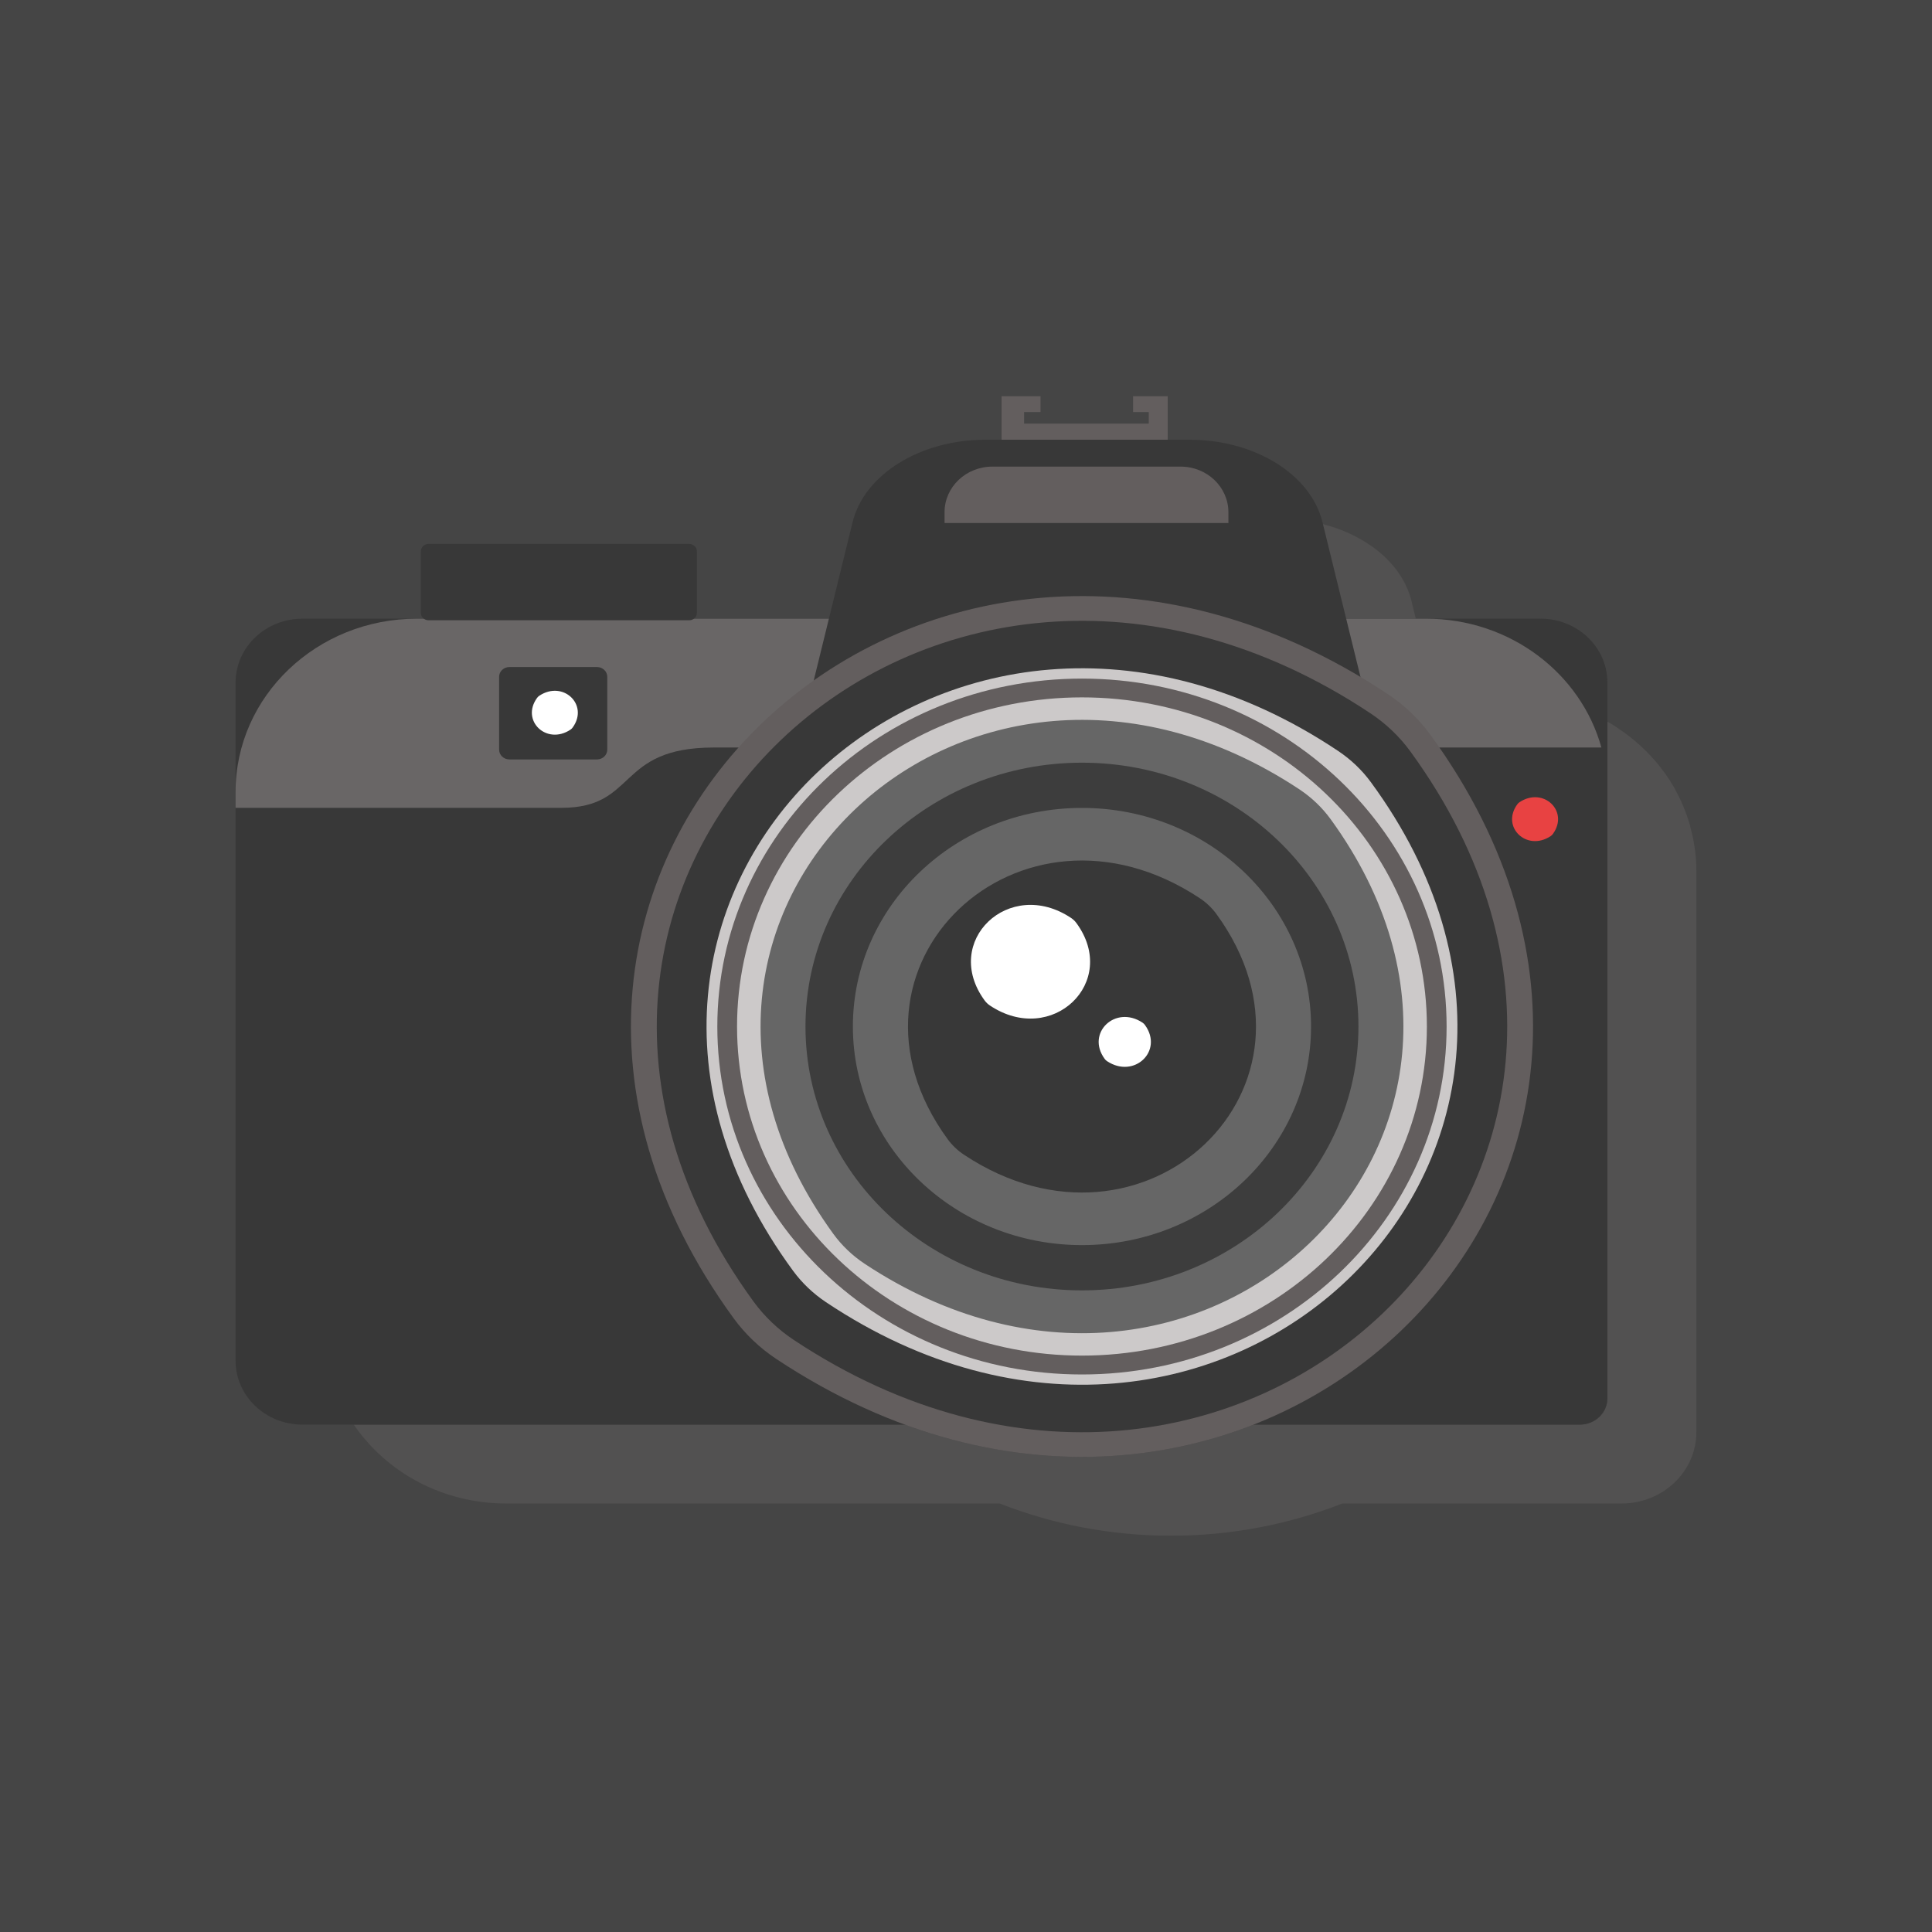
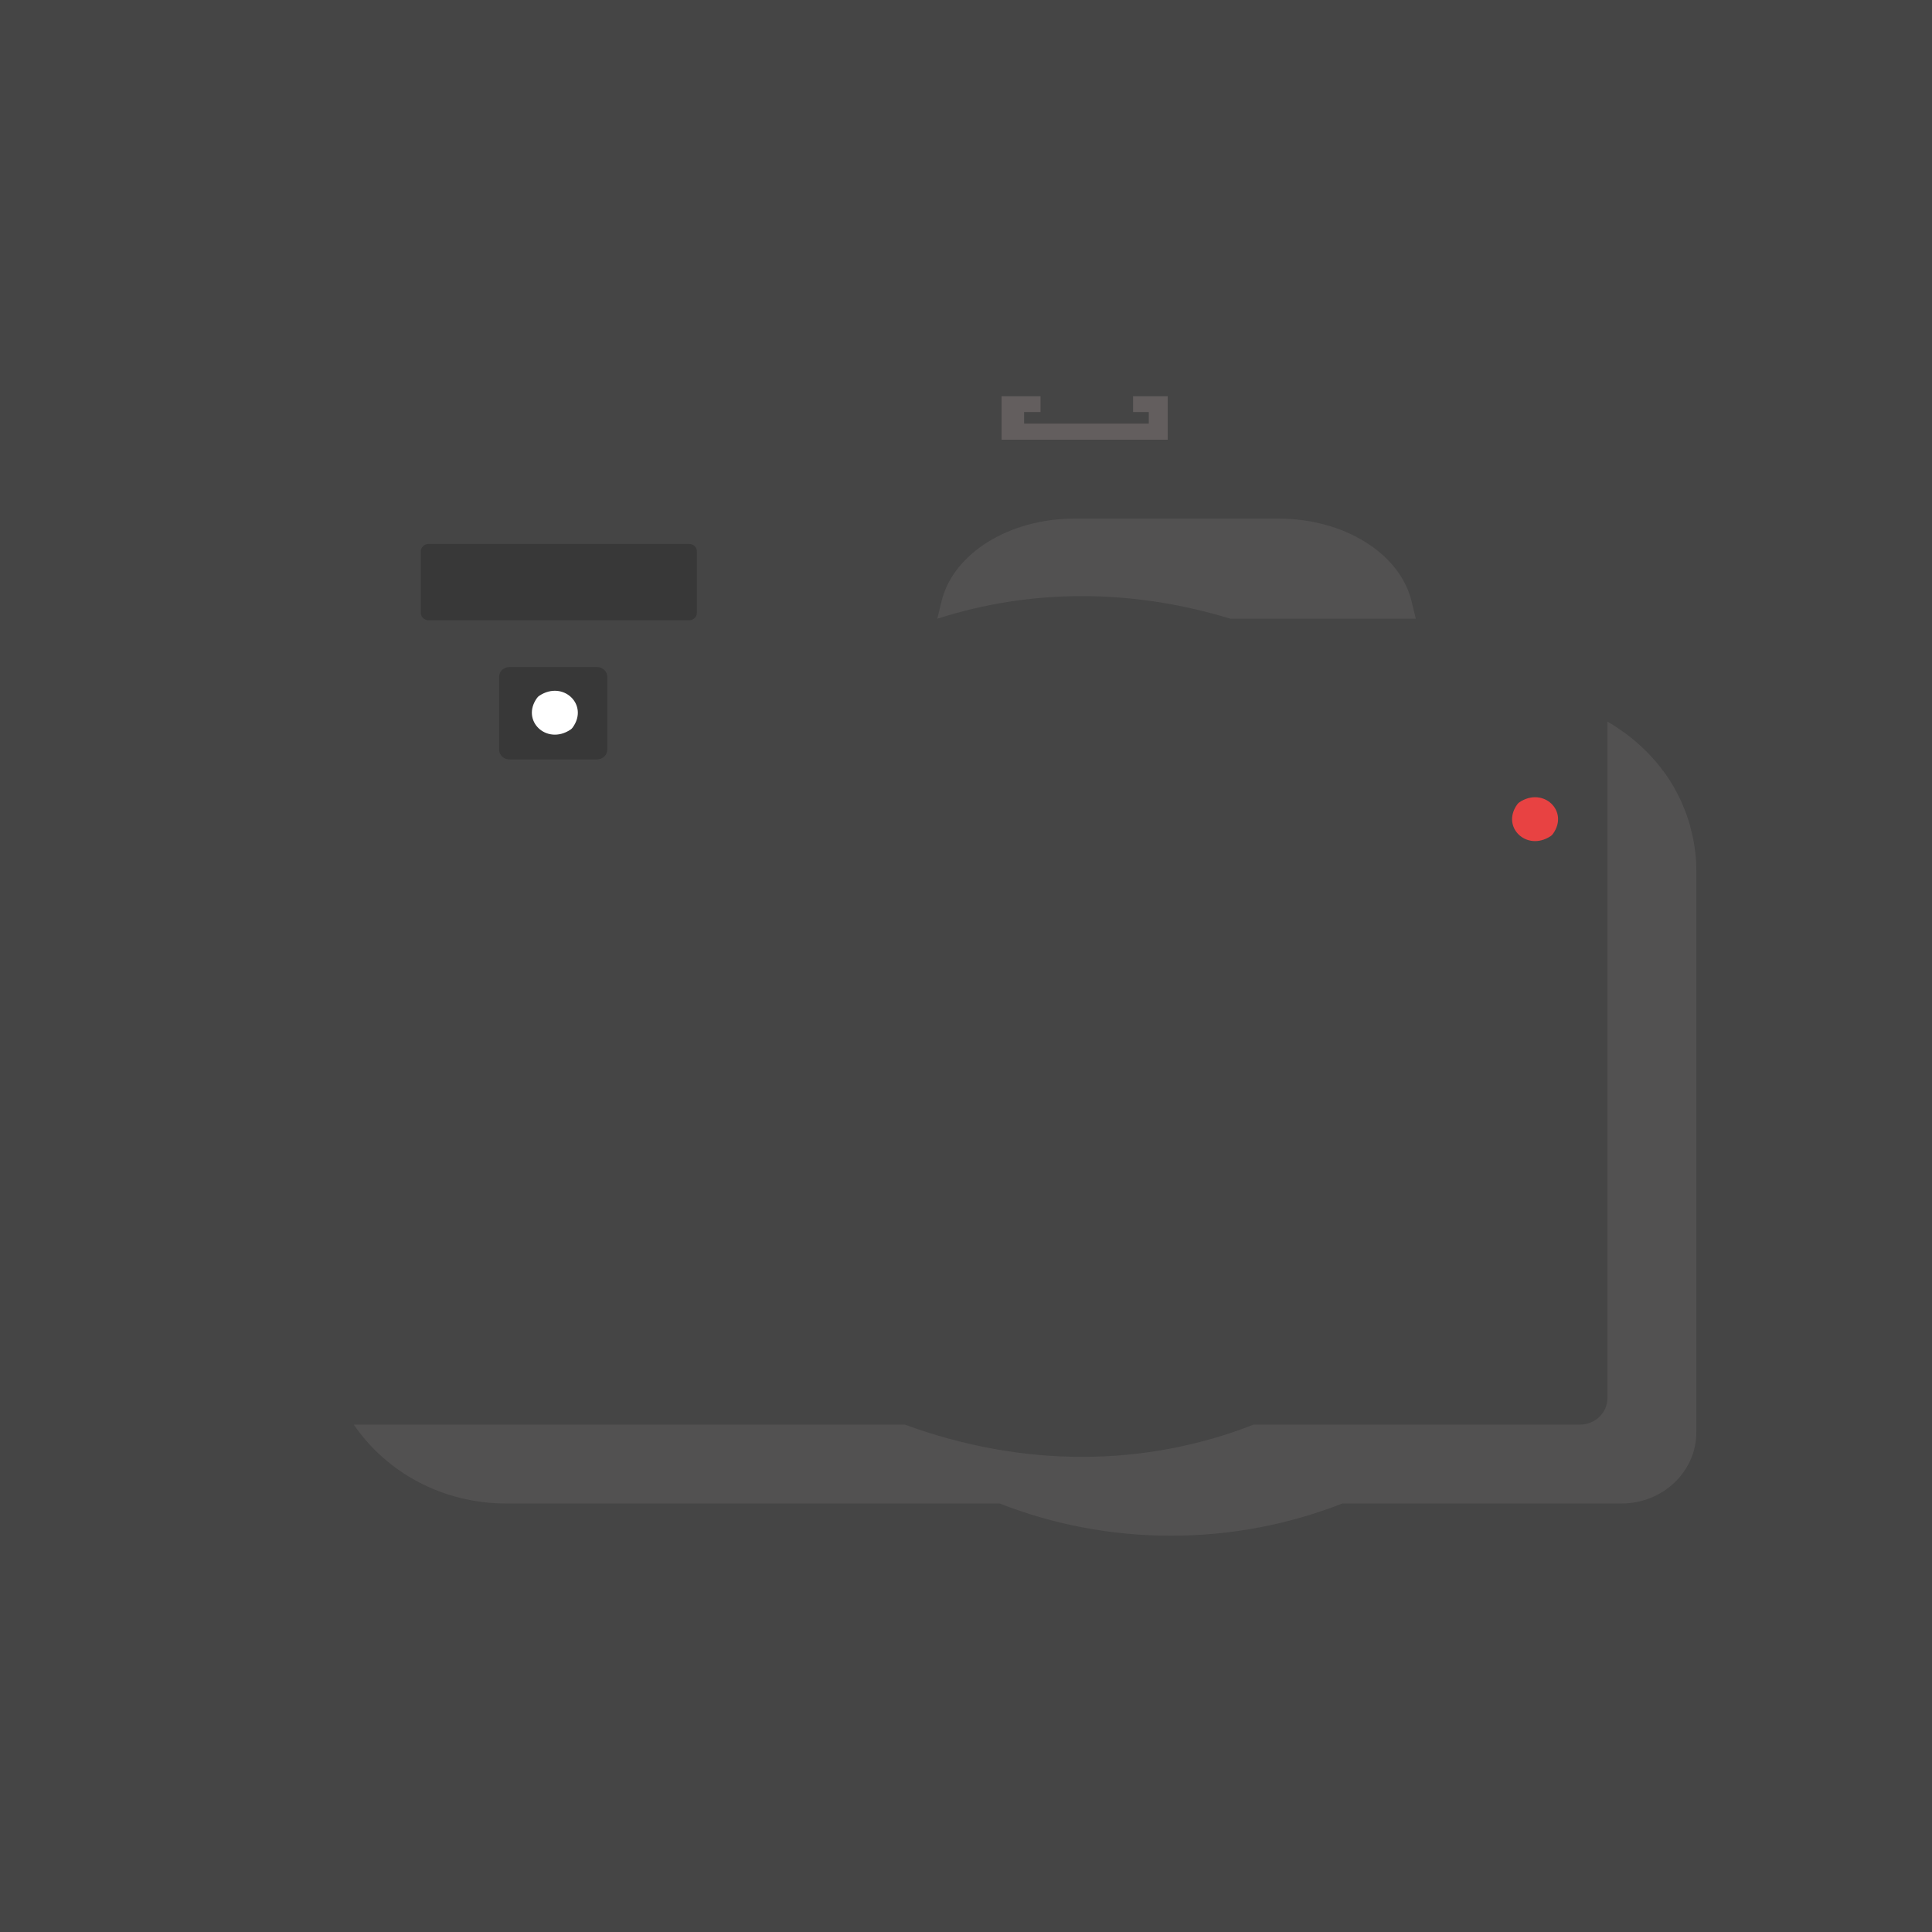
<svg xmlns="http://www.w3.org/2000/svg" id="Capa_1" viewBox="0 0 428 428">
  <defs>
    <style>.cls-1{fill:none;}.cls-2{fill:#e84242;}.cls-3{fill:#635e5e;}.cls-4{fill:#454545;}.cls-5{fill:#3d3d3d;}.cls-6{fill:#696666;}.cls-7{clip-path:url(#clippath-1);}.cls-8{clip-path:url(#clippath-3);}.cls-9{clip-path:url(#clippath-4);}.cls-10{clip-path:url(#clippath-2);}.cls-11{fill:#fff;}.cls-12{fill:#f0f0f0;}.cls-13{fill:#666;}.cls-14{opacity:.36;}.cls-15{fill:#383838;}.cls-16{fill:#ccc9c9;}.cls-17{clip-path:url(#clippath);}</style>
    <clipPath id="clippath">
      <rect class="cls-1" x="52.19" y="87.78" width="323.62" height="252.44" />
    </clipPath>
    <clipPath id="clippath-1">
      <rect class="cls-1" x="52.19" y="87.78" width="323.62" height="252.44" />
    </clipPath>
    <clipPath id="clippath-2">
      <rect class="cls-1" x="70.47" y="107.86" width="313.25" height="233.24" />
    </clipPath>
    <clipPath id="clippath-3">
-       <rect class="cls-1" x="52.19" y="87.78" width="323.62" height="252.44" />
-     </clipPath>
+       </clipPath>
    <clipPath id="clippath-4">
      <rect class="cls-1" x="52.19" y="87.78" width="323.62" height="252.44" />
    </clipPath>
  </defs>
  <rect class="cls-4" x="-10.43" y="-3.67" width="446.54" height="435.52" />
  <g class="cls-17">
    <g class="cls-7">
      <g class="cls-14">
        <g class="cls-10">
          <path class="cls-6" d="M283.29,114.89h-45.28c-14.44,0-26.81,7.68-29.41,18.25l-.96,3.92h.04c10.05-3.24,20.82-5,32.01-5,10.65,0,21.68,1.59,32.86,5h41.1l-.96-3.92c-2.59-10.57-14.97-18.25-29.41-18.25M356.09,159.87v149.9c0,3.22-2.74,5.83-6.11,5.83h-72.27c-11.72,4.6-24.56,7.14-38.01,7.14-12.67,0-25.88-2.25-39.24-7.14h-122.08c7.17,10.52,19.59,17.47,33.71,17.47h109.36c11.71,4.59,24.52,7.14,37.96,7.14s26.26-2.55,37.96-7.14h61.87c9.15,0,16.56-7.08,16.56-15.8v-124.41c0-3.39-.51-6.67-1.38-9.8h.05c-.08-.28-.18-.55-.27-.83-.15-.49-.3-.98-.47-1.46-.22-.64-.47-1.27-.73-1.9-.19-.45-.37-.91-.57-1.36-.32-.69-.67-1.36-1.02-2.03-.19-.35-.36-.72-.56-1.06-.56-.97-1.16-1.92-1.81-2.84-.22-.32-.47-.61-.7-.92-.46-.62-.93-1.24-1.43-1.83-.3-.36-.62-.7-.94-1.05-.47-.52-.95-1.03-1.45-1.52-.34-.34-.7-.67-1.05-1-.52-.48-1.06-.94-1.6-1.39-.36-.3-.72-.59-1.09-.88-.63-.48-1.27-.93-1.93-1.38-.32-.22-.63-.44-.95-.65-.59-.38-1.19-.74-1.8-1.09" />
        </g>
      </g>
    </g>
-     <polygon class="cls-12" points="278.41 105.25 270.73 105.25 270.73 108.75 274.21 108.75 274.21 111.31 246.59 111.31 246.59 108.75 250.23 108.75 250.23 105.25 241.6 105.25 241.6 114.88 278.41 114.88 278.41 105.25" />
    <g class="cls-8">
      <path class="cls-15" d="M341.27,137.06H67.01c-8.19,0-14.82,6.33-14.82,14.14v150.26c0,7.81,6.64,14.14,14.82,14.14h282.97c3.38,0,6.11-2.61,6.11-5.83v-158.58c0-7.81-6.64-14.14-14.82-14.14" />
      <path class="cls-6" d="M52.19,175.4v3.56h72.2c16.88,0,12.04-13.36,33.72-13.36h196.65c-4.54-16.42-20.21-28.54-38.85-28.54H92.37c-22.19,0-40.18,17.17-40.18,38.34" />
-       <path class="cls-15" d="M263.57,97.42h-45.28c-14.44,0-26.81,7.68-29.41,18.25l-9.22,37.55c-.03.14.11.26.3.26h121.93c.19,0,.33-.13.3-.26l-9.22-37.55c-2.59-10.57-14.97-18.25-29.41-18.25" />
      <path class="cls-3" d="M316.88,162.78c72.09,98.96-41.2,207.06-144.91,138.27-3.69-2.45-6.9-5.51-9.46-9.03-72.09-98.96,41.2-207.06,144.91-138.27,3.69,2.45,6.9,5.51,9.46,9.03" />
      <path class="cls-15" d="M312.46,166.49c67.96,93.29-38.84,195.19-136.61,130.35-3.48-2.31-6.5-5.19-8.92-8.51-67.96-93.29,38.84-195.19,136.61-130.35,3.48,2.31,6.5,5.19,8.92,8.51" />
      <path class="cls-16" d="M303.68,173.26c60.63,82.59-34.18,173.05-120.73,115.19-2.81-1.88-5.27-4.22-7.24-6.9-60.63-82.59,34.18-173.05,120.73-115.19,2.81,1.88,5.27,4.22,7.24,6.9" />
      <path class="cls-13" d="M294.79,181.49c51.15,70.44-29.4,147.29-103.22,98.49-2.72-1.8-5.08-4.05-6.97-6.65-51.15-70.44,29.4-147.29,103.22-98.49,2.72,1.8,5.08,4.05,6.97,6.65" />
      <path class="cls-3" d="M239.69,300.31c-42.2,0-76.41-32.64-76.41-72.91s34.21-72.91,76.41-72.91,76.41,32.64,76.41,72.91-34.21,72.91-76.41,72.91M239.69,150.33c-44.61,0-80.78,34.51-80.78,77.08s36.17,77.08,80.78,77.08,80.78-34.51,80.78-77.08-36.17-77.08-80.78-77.08" />
      <path class="cls-15" d="M269.45,202.45c27.86,38.19-15.88,79.93-55.91,53.35-1.4-.93-2.62-2.1-3.6-3.43-27.86-38.19,15.88-79.93,55.91-53.35,1.4.93,2.62,2.1,3.6,3.43" />
      <path class="cls-5" d="M239.69,168.96c-33.83,0-61.25,26.17-61.25,58.45s27.43,58.45,61.25,58.45,61.25-26.17,61.25-58.45-27.42-58.45-61.25-58.45M239.69,275.83c-28.03,0-50.75-21.68-50.75-48.43s22.72-48.42,50.75-48.42,50.75,21.68,50.75,48.42-22.72,48.43-50.75,48.43" />
      <path class="cls-11" d="M238.44,204.46c9.63,13.11-5.42,27.47-19.16,18.28-.44-.3-.83-.67-1.14-1.09-9.63-13.11,5.42-27.47,19.16-18.28.44.3.83.67,1.14,1.09" />
      <path class="cls-11" d="M253.65,227.08c4.16,5.73-2.39,11.98-8.39,8.01-.22-.14-.41-.33-.56-.54-4.16-5.73,2.39-11.98,8.39-8.01.22.14.41.33.56.53" />
-       <path class="cls-3" d="M272.13,115.87v-2.4c0-5.58-4.74-10.1-10.59-10.1h-41.7c-5.85,0-10.59,4.52-10.59,10.1v2.4h62.88Z" />
    </g>
    <polygon class="cls-3" points="251.01 87.78 251.01 91.28 254.49 91.28 254.49 93.84 226.87 93.84 226.87 91.28 230.51 91.28 230.51 87.78 221.88 87.78 221.88 97.41 258.69 97.41 258.69 87.78 251.01 87.78" />
    <g class="cls-9">
      <path class="cls-15" d="M152.67,137.41h-57.73c-.95,0-1.71-.73-1.71-1.63v-13.65c0-.9.77-1.63,1.71-1.63h57.73c.95,0,1.71.73,1.71,1.63v13.65c0,.9-.77,1.63-1.71,1.63" />
      <path class="cls-15" d="M132.25,147.77h-19.4c-1.26,0-2.28.97-2.28,2.17v16.13c0,1.2,1.02,2.17,2.28,2.17h19.4c1.26,0,2.28-.97,2.28-2.17v-16.13c0-1.2-1.02-2.17-2.28-2.17" />
      <path class="cls-11" d="M126.87,161.16c3.63-5.03-2.11-10.51-7.38-7.04-.2.13-.38.3-.52.5-3.64,5.03,2.11,10.51,7.38,7.04.2-.13.38-.3.52-.5" />
      <path class="cls-2" d="M344.02,184.74c3.64-5.03-2.11-10.51-7.38-7.04-.2.13-.38.3-.52.5-3.64,5.03,2.1,10.51,7.38,7.04.2-.13.38-.3.52-.5" />
    </g>
  </g>
</svg>